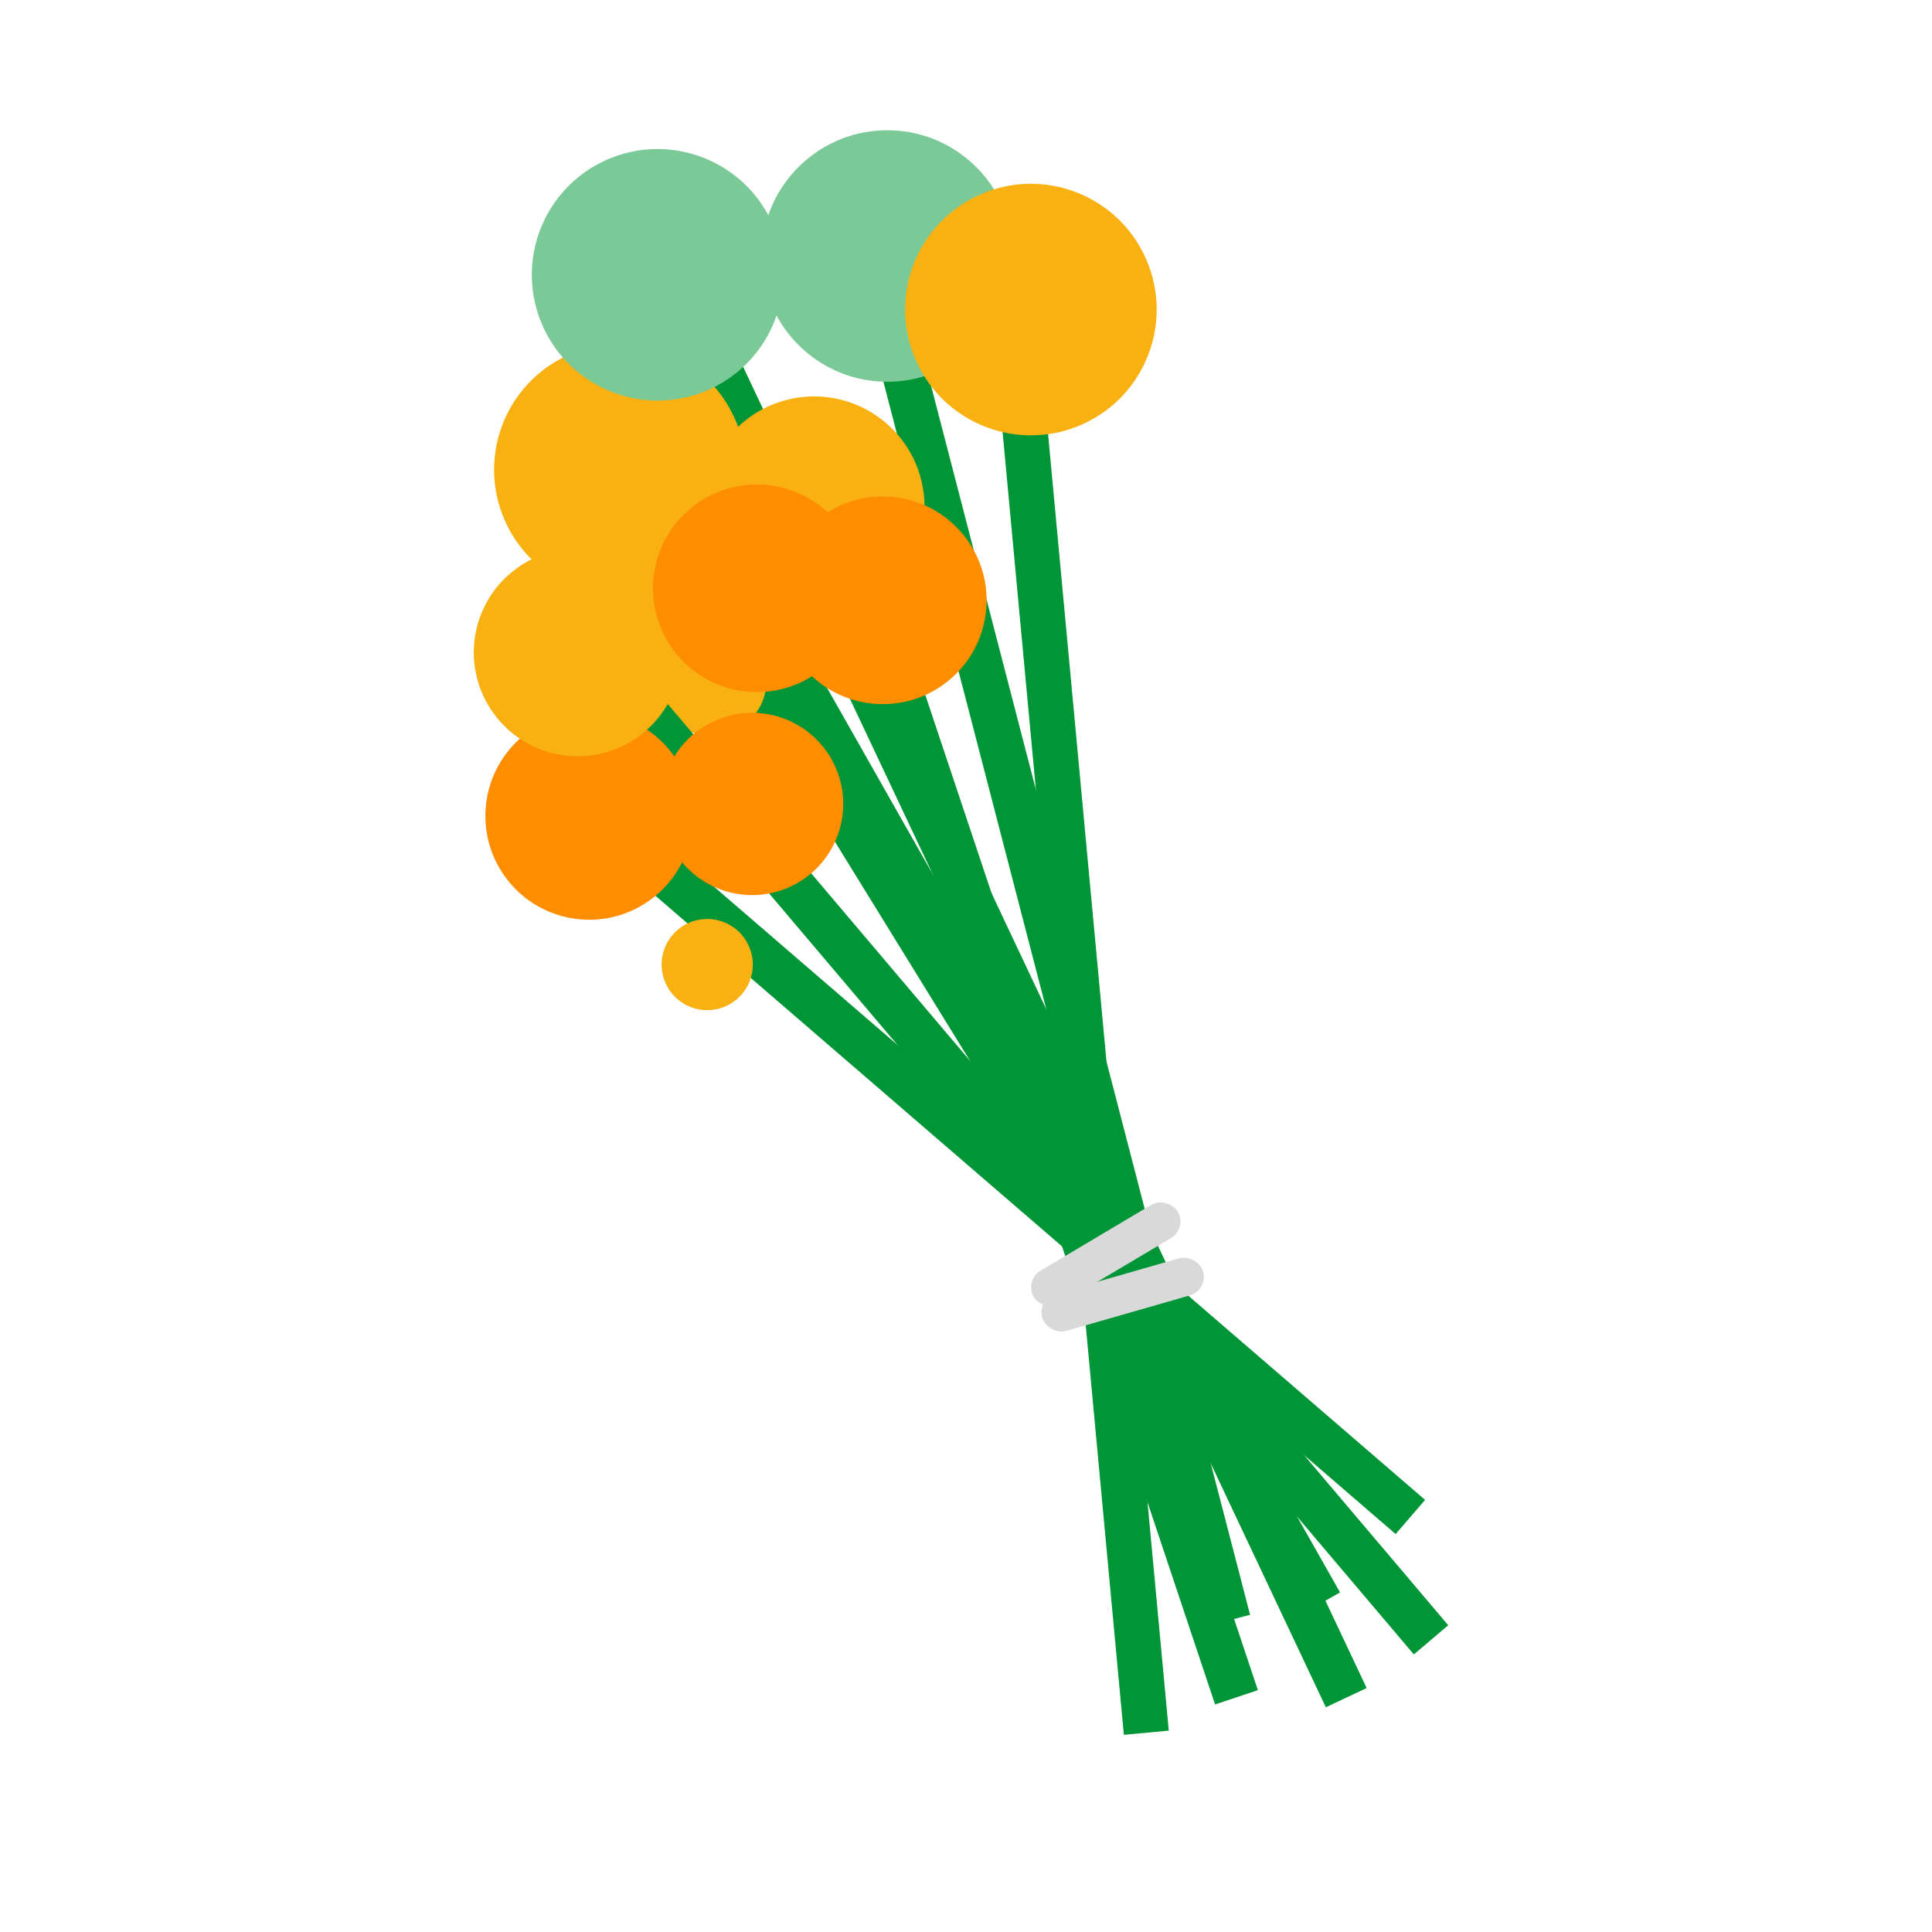
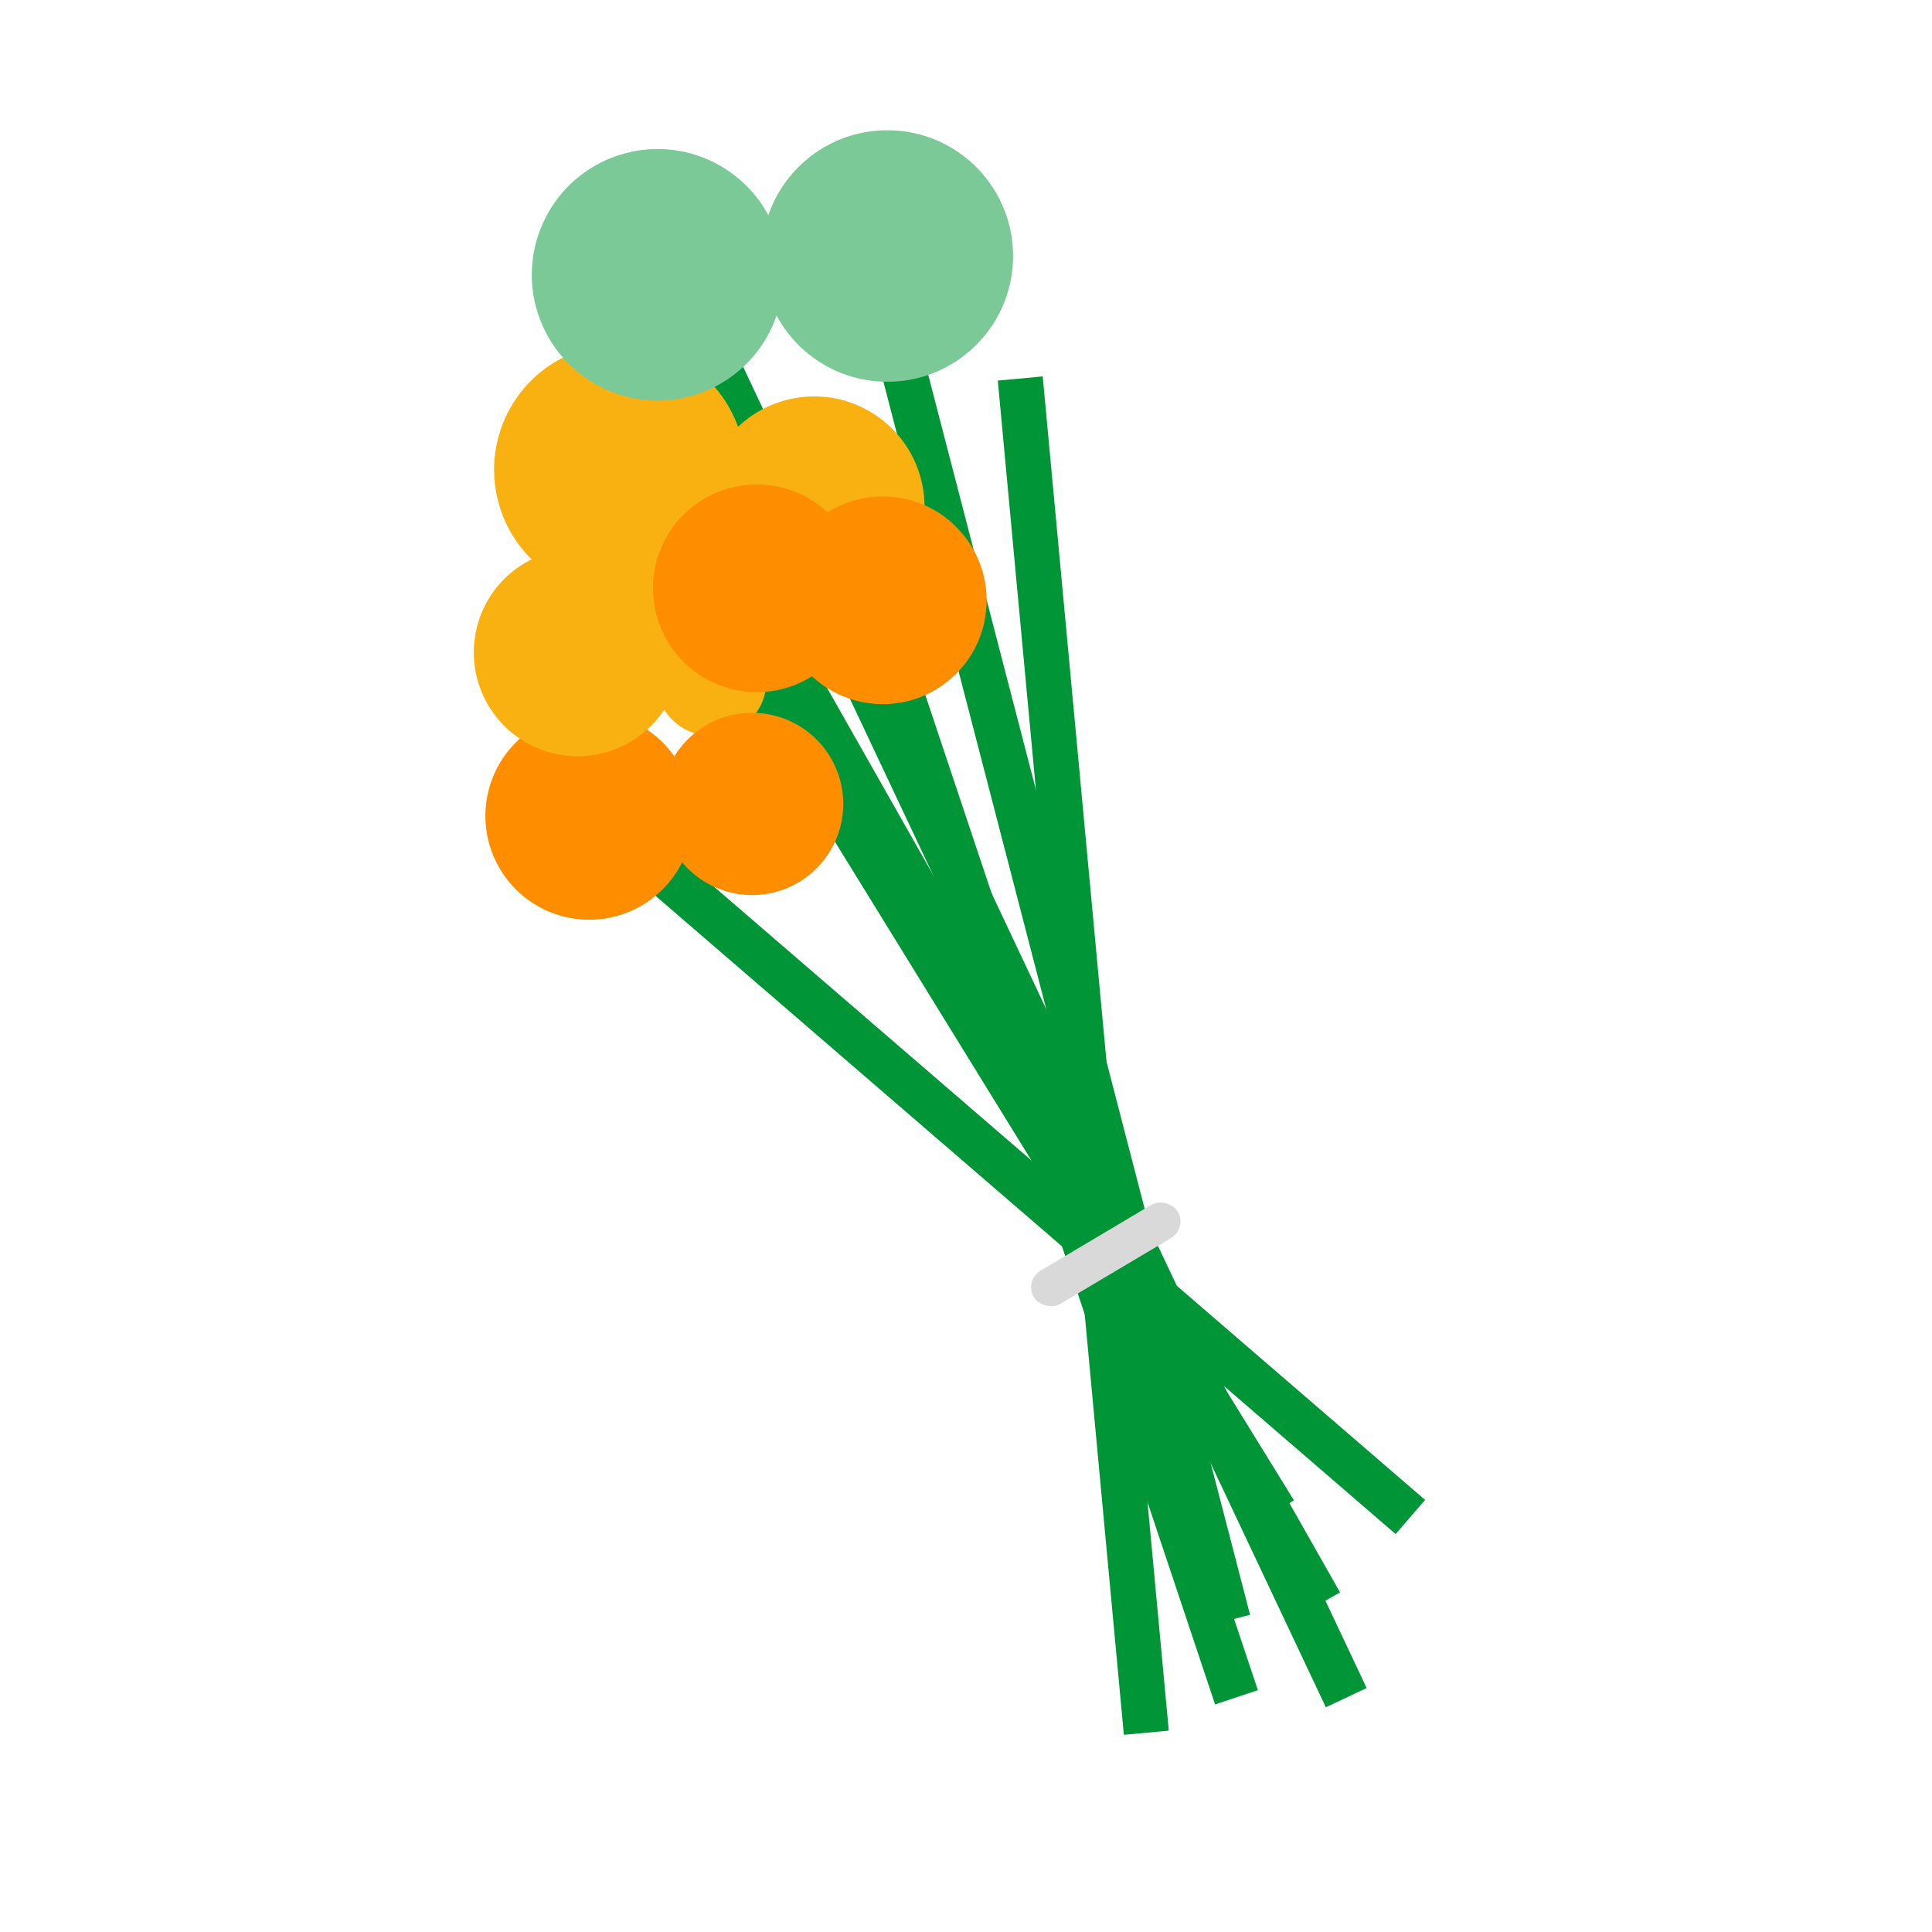
<svg xmlns="http://www.w3.org/2000/svg" width="300" height="300" viewBox="0 0 300 300" fill="none">
  <path fill-rule="evenodd" clip-rule="evenodd" d="M194.957 236.642L101.865 85.63L107.827 81.955L200.919 232.966L194.957 236.642Z" fill="#009537" />
  <path fill-rule="evenodd" clip-rule="evenodd" d="M205.877 265.105L105.626 52.672L111.96 49.682L212.211 262.116L205.877 265.105Z" fill="#009537" />
  <path d="M103.279 91.159C113.342 87.279 118.355 75.976 114.475 65.913C110.595 55.849 99.291 50.837 89.228 54.717C79.165 58.597 74.152 69.9 78.032 79.963C81.912 90.027 93.215 95.039 103.279 91.159Z" fill="#F9B112" />
  <path d="M109.133 60.894C119.197 57.014 124.209 45.711 120.329 35.647C116.449 25.584 105.146 20.571 95.083 24.451C85.019 28.331 80.007 39.635 83.887 49.698C87.767 59.761 99.07 64.774 109.133 60.894Z" fill="#7BC997" />
  <path fill-rule="evenodd" clip-rule="evenodd" d="M187.33 252.506L135.141 51.433L141.921 49.674L194.11 250.746L187.33 252.506Z" fill="#009537" />
  <path d="M157.306 40.235C157.573 29.453 149.048 20.496 138.266 20.23C127.484 19.963 118.527 28.488 118.261 39.27C117.994 50.052 126.519 59.009 137.301 59.275C148.083 59.542 157.04 51.017 157.306 40.235Z" fill="#7BC997" />
  <path fill-rule="evenodd" clip-rule="evenodd" d="M174.513 269.383L154.938 59.099L161.912 58.45L181.487 268.733L174.513 269.383Z" fill="#009537" />
-   <path d="M167.992 65.923C177.852 61.552 182.303 50.016 177.932 40.156C173.562 30.296 162.026 25.845 152.166 30.216C142.305 34.586 137.855 46.122 142.225 55.983C146.596 65.843 158.132 70.293 167.992 65.923Z" fill="#F9B112" />
  <path d="M109.46 81.171C110.828 90.54 119.535 97.022 128.896 95.657C138.265 94.288 144.747 85.582 143.382 76.221C142.014 66.852 133.307 60.37 123.946 61.735C114.577 63.103 108.095 71.81 109.46 81.171Z" fill="#F9B112" />
  <path d="M101.958 106.932C102.642 111.617 106.993 114.863 111.685 114.176C116.376 113.489 119.615 109.141 118.928 104.45C118.244 99.766 113.893 96.519 109.202 97.206C104.518 97.89 101.271 102.241 101.958 106.932Z" fill="#F9B112" />
  <path fill-rule="evenodd" clip-rule="evenodd" d="M216.713 238.208L98.382 136.165L102.956 130.861L221.287 232.904L216.713 238.208Z" fill="#009537" />
-   <path fill-rule="evenodd" clip-rule="evenodd" d="M219.541 256.898L94.171 108.922L99.515 104.395L224.885 252.371L219.541 256.898Z" fill="#009537" />
  <path d="M100.995 139.723C108.19 134.478 109.771 124.392 104.525 117.196C99.279 110 89.193 108.42 81.998 113.666C74.802 118.911 73.221 128.997 78.467 136.193C83.713 143.389 93.799 144.969 100.995 139.723Z" fill="#FF8D00" />
  <path d="M99.192 114.335C106.388 109.089 107.968 99.003 102.722 91.807C97.477 84.612 87.391 83.031 80.195 88.277C72.999 93.523 71.419 103.609 76.665 110.804C81.91 118 91.996 119.581 99.192 114.335Z" fill="#F9B112" />
  <path fill-rule="evenodd" clip-rule="evenodd" d="M201.991 250.724L117.379 101.531L123.471 98.076L208.083 247.268L201.991 250.724Z" fill="#009537" />
  <path d="M133.191 87.559C131.098 78.904 122.385 73.584 113.729 75.677C105.074 77.77 99.754 86.483 101.847 95.138C103.94 103.794 112.653 109.114 121.308 107.021C129.964 104.928 135.284 96.215 133.191 87.559Z" fill="#FF8D00" />
  <path fill-rule="evenodd" clip-rule="evenodd" d="M188.679 264.667L134.727 103.215L141.37 100.995L195.322 262.447L188.679 264.667Z" fill="#009537" />
  <path d="M147.205 105.759C154.134 100.165 155.217 90.014 149.623 83.085C144.03 76.156 133.878 75.073 126.949 80.667C120.02 86.26 118.938 96.412 124.531 103.341C130.125 110.27 140.276 111.352 147.205 105.759Z" fill="#FF8D00" />
  <path d="M103.789 130.436C106.883 137.615 115.212 140.923 122.386 137.832C129.565 134.738 132.873 126.409 129.782 119.235C126.688 112.057 118.359 108.748 111.185 111.839C104.007 114.933 100.698 123.262 103.789 130.436Z" fill="#FF8D00" />
-   <path d="M103.313 152.583C104.86 156.173 109.024 157.831 112.619 156.28C116.213 154.73 117.866 150.569 116.315 146.975C114.768 143.386 110.604 141.727 107.01 143.278C103.421 144.825 101.762 148.989 103.313 152.583Z" fill="#F9B112" />
  <rect x="159" y="198.838" width="26" height="6" rx="3" transform="rotate(-30.72 159 198.838)" fill="#D9D9D9" />
-   <rect x="161" y="201.729" width="26" height="6" rx="3" transform="rotate(-16.013 161 201.729)" fill="#D9D9D9" />
</svg>